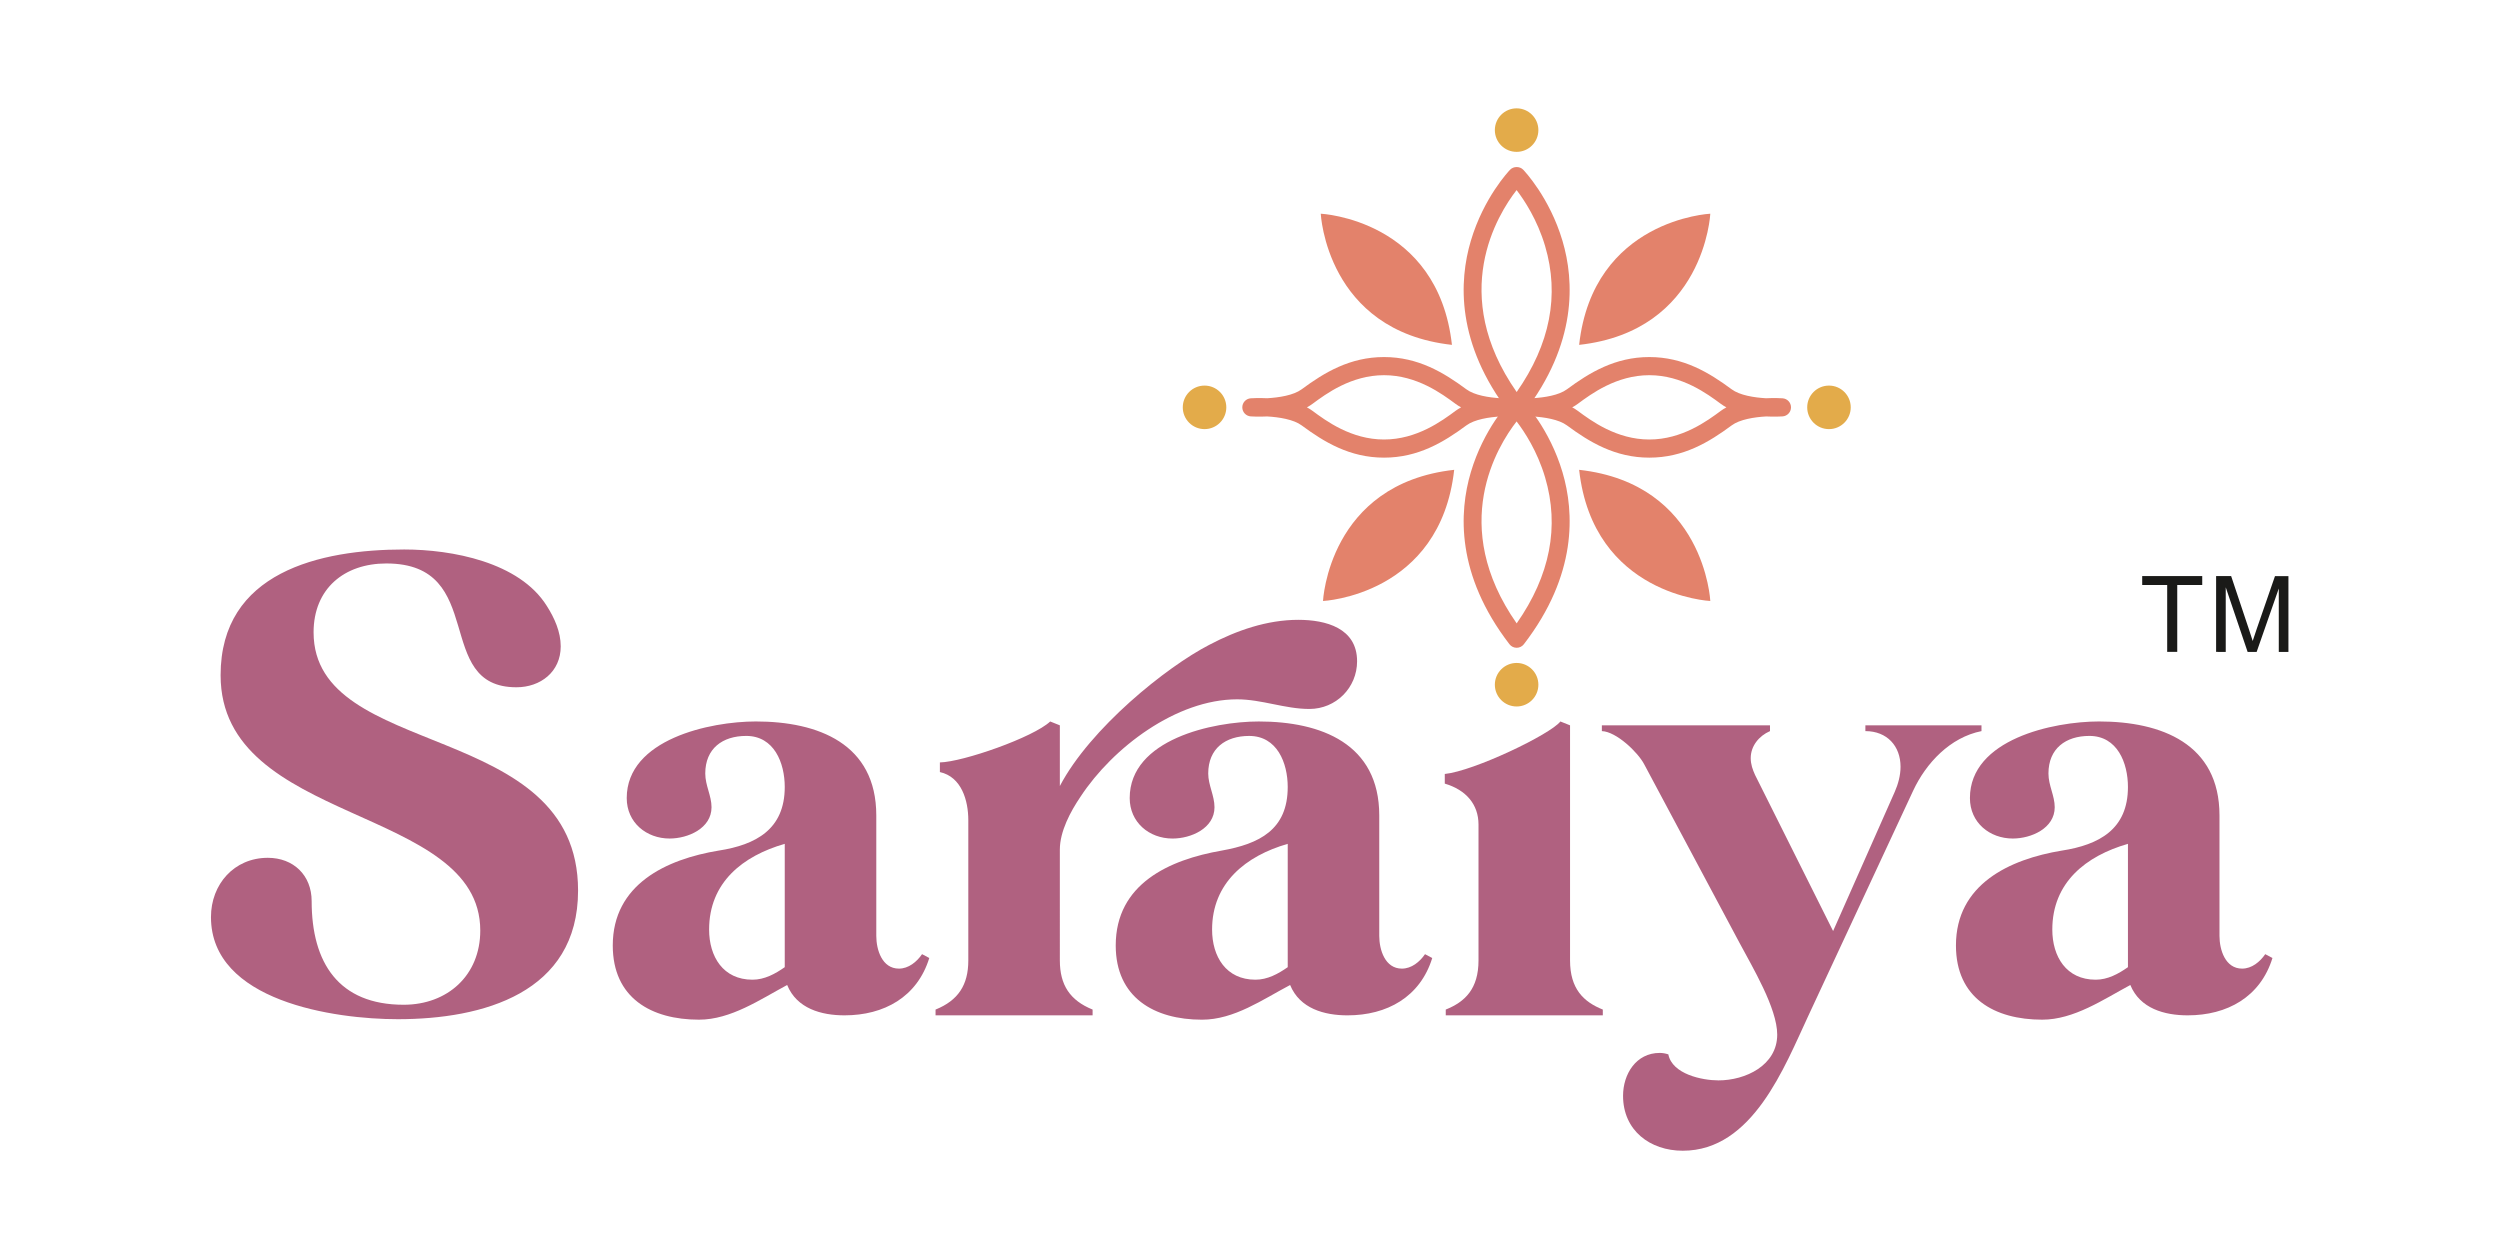
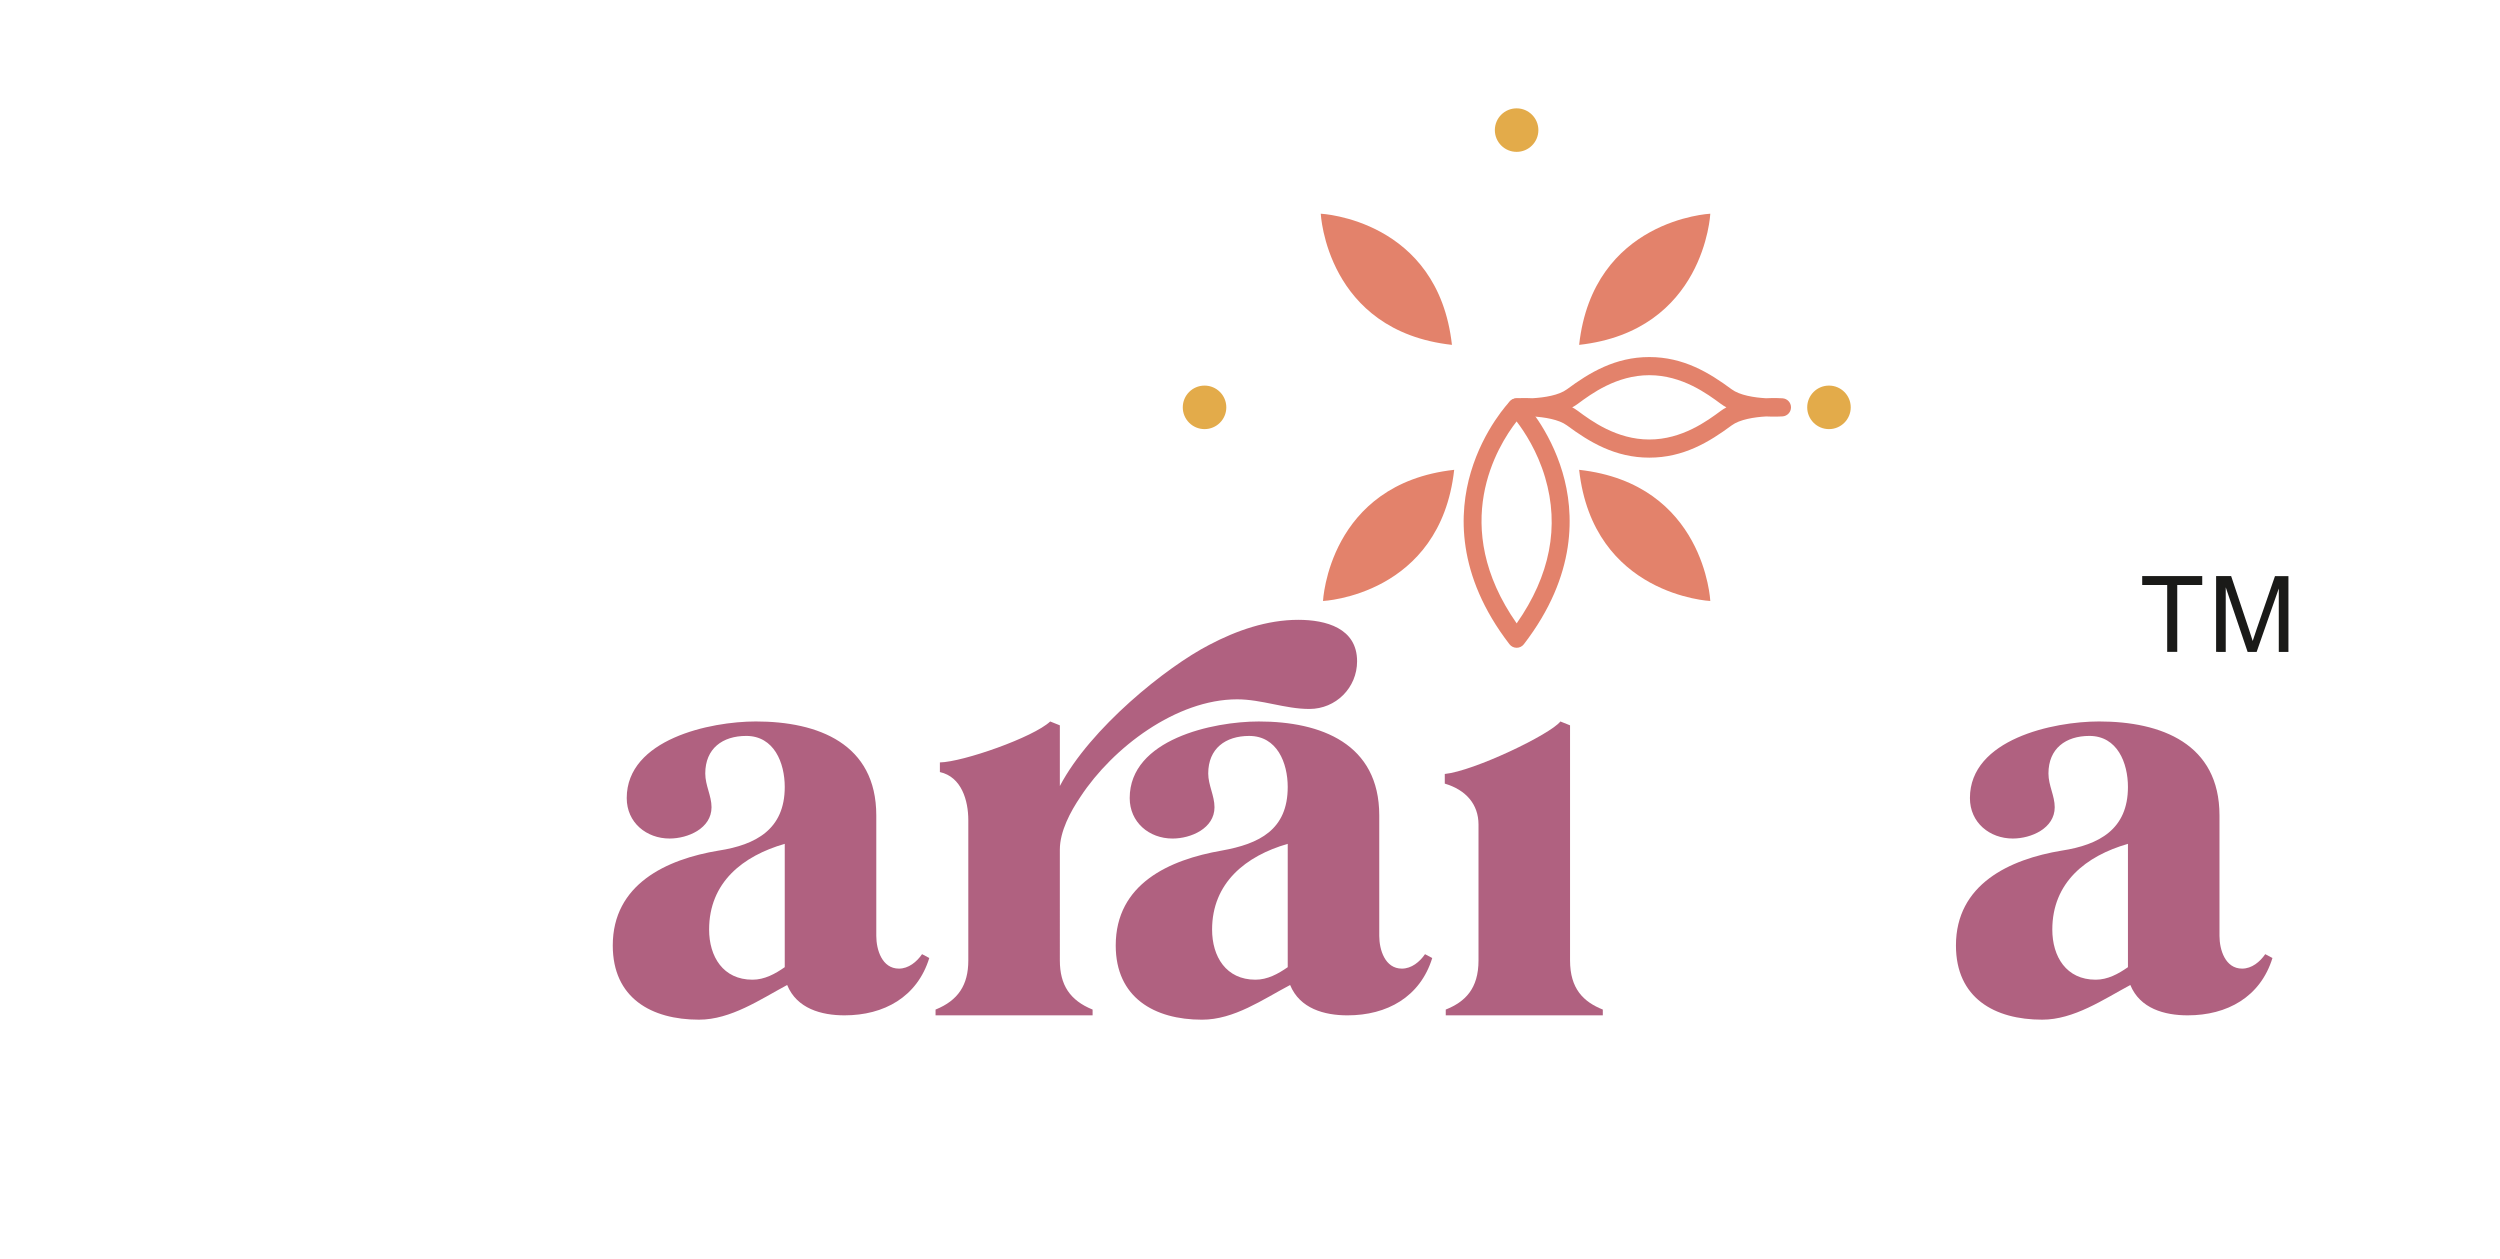
<svg xmlns="http://www.w3.org/2000/svg" version="1.1" id="svg2" width="380.619" height="191.643" viewBox="0 0 380.619 191.643">
  <defs id="defs6" />
  <g id="g8" transform="matrix(1.333,0,0,-1.333,1.333,190.31)">
-     <path d="m 34.816,70.545 c 0,-14.691 30.208,-9.85 30.208,-29.494 0,-11.719 -10.895,-14.69 -20.579,-14.69 -7.263,0 -21.349,2.035 -21.349,11.665 0,3.741 2.642,6.768 6.493,6.768 2.917,0 5.007,-1.982 5.007,-4.953 0,-7.043 3.081,-11.83 10.51,-11.83 5.007,0 8.748,3.357 8.748,8.473 0,14.362 -29.658,11.996 -29.658,29.164 0,11.775 11.335,14.361 20.964,14.361 5.448,0 13.151,-1.43 16.287,-6.438 0.88,-1.375 1.595,-2.971 1.595,-4.622 0,-2.916 -2.311,-4.677 -5.061,-4.677 -9.63,0 -3.192,14.141 -14.857,14.141 -4.787,0 -8.308,-2.861 -8.308,-7.868" style="fill:#b06180;fill-opacity:1;fill-rule:nonzero;stroke:none" id="path10" />
    <path d="m 88.63,32.304 v 14.086 c -4.787,-1.376 -8.639,-4.402 -8.639,-9.794 0,-3.082 1.596,-5.723 4.952,-5.723 1.375,0 2.586,0.661 3.687,1.431 z m -7.539,13.316 c 4.237,0.66 7.539,2.421 7.539,7.263 0,2.751 -1.211,5.833 -4.402,5.833 -2.696,0 -4.676,-1.431 -4.676,-4.292 0,-1.376 0.715,-2.532 0.715,-3.852 0,-2.421 -2.697,-3.576 -4.788,-3.576 -2.641,0 -4.897,1.816 -4.897,4.622 0,6.713 9.52,8.749 14.747,8.749 7.098,0 13.756,-2.532 13.756,-10.73 V 35.88 c 0,-1.596 0.66,-3.742 2.586,-3.742 1.1,0 2.036,0.77 2.641,1.651 l 0.826,-0.439 c -1.376,-4.458 -5.172,-6.549 -9.685,-6.549 -2.64,0 -5.447,0.77 -6.547,3.466 -3.081,-1.651 -6.439,-3.961 -10.07,-3.961 -5.447,0 -9.849,2.476 -9.849,8.474 0,6.988 6.107,9.849 12.104,10.84" style="fill:#b06180;fill-opacity:1;fill-rule:nonzero;stroke:none" id="path12" />
    <path d="m 142.389,30.873 c 1.375,0 2.586,0.661 3.688,1.43 v 14.086 c -4.788,-1.375 -8.639,-4.457 -8.639,-9.794 0,-3.082 1.595,-5.722 4.951,-5.722 z m -15.957,3.907 c 0,7.043 6.108,9.793 12.105,10.84 4.292,0.769 7.539,2.366 7.539,7.262 0,2.751 -1.21,5.832 -4.403,5.832 -2.696,0 -4.676,-1.43 -4.676,-4.292 0,-1.32 0.716,-2.53 0.716,-3.852 0,-2.421 -2.697,-3.576 -4.788,-3.576 -2.696,0 -4.897,1.872 -4.897,4.623 0,6.713 9.518,8.748 14.746,8.748 7.098,0 13.757,-2.531 13.757,-10.729 V 35.879 c 0,-1.595 0.659,-3.741 2.584,-3.741 1.101,0 2.036,0.769 2.642,1.65 l 0.825,-0.439 c -1.375,-4.457 -5.171,-6.548 -9.683,-6.548 -2.641,0 -5.447,0.77 -6.548,3.466 -3.137,-1.65 -6.383,-3.962 -10.07,-3.962 -5.447,0 -9.849,2.531 -9.849,8.475 z m -20.578,-7.319 c 2.586,1.045 3.741,2.805 3.741,5.613 v 16.012 c 0,2.256 -0.771,4.952 -3.246,5.502 v 1.1 c 2.641,0.056 10.673,2.862 12.6,4.677 l 1.101,-0.44 v -6.934 c 3.466,6.603 12.16,13.592 17.057,16.123 3.136,1.651 6.603,2.861 10.18,2.861 3.136,0 6.712,-0.936 6.712,-4.733 0,-3.027 -2.421,-5.447 -5.447,-5.447 -2.806,0 -5.446,1.1 -8.254,1.1 -6.932,0 -14.196,-5.503 -17.883,-11.115 -1.154,-1.706 -2.365,-3.962 -2.365,-6.053 V 33.074 c 0,-2.807 1.154,-4.567 3.741,-5.613 V 26.801 h -17.937 z" style="fill:#b06180;fill-opacity:1;fill-rule:nonzero;stroke:none" id="path14" />
    <path d="m 177.221,60.365 1.101,-0.44 V 33.074 c 0,-3.247 1.541,-4.733 3.742,-5.612 v -0.661 h -17.938 v 0.661 c 2.2,0.879 3.741,2.365 3.741,5.612 v 15.517 c 0,2.311 -1.431,3.962 -3.852,4.677 v 1.101 c 3.301,0.329 12.051,4.513 13.206,5.998" style="fill:#b06180;fill-opacity:1;fill-rule:nonzero;stroke:none" id="path16" />
-     <path d="m 197.691,35.055 -10.896,20.413 c -0.714,1.376 -3.19,3.741 -4.84,3.797 v 0.66 h 19.203 v -0.66 c -1.265,-0.551 -2.201,-1.706 -2.201,-3.082 0,-0.715 0.221,-1.32 0.495,-1.925 l 8.914,-17.829 7.043,15.903 c 0.384,0.879 0.66,1.871 0.66,2.861 0,2.366 -1.541,4.072 -4.016,4.072 v 0.66 h 13.261 v -0.66 c -3.577,-0.716 -6.327,-3.632 -7.813,-6.823 L 205.56,26.801 c -2.751,-5.888 -6.383,-15.462 -14.361,-15.462 -3.741,0 -6.823,2.312 -6.823,6.273 0,2.476 1.486,4.898 4.182,4.898 0.329,0 0.66,-0.056 0.99,-0.166 0.44,-2.256 3.851,-2.971 5.722,-2.971 3.082,0 6.713,1.706 6.713,5.227 0,3.027 -2.861,7.758 -4.292,10.456" style="fill:#b06180;fill-opacity:1;fill-rule:nonzero;stroke:none" id="path18" />
    <path d="m 242.042,32.304 v 14.086 c -4.787,-1.376 -8.639,-4.402 -8.639,-9.794 0,-3.082 1.595,-5.723 4.952,-5.723 1.376,0 2.586,0.661 3.687,1.431 z m -7.538,13.316 c 4.237,0.66 7.538,2.421 7.538,7.263 0,2.751 -1.211,5.833 -4.402,5.833 -2.696,0 -4.677,-1.431 -4.677,-4.292 0,-1.376 0.715,-2.532 0.715,-3.852 0,-2.421 -2.697,-3.576 -4.787,-3.576 -2.642,0 -4.897,1.816 -4.897,4.622 0,6.713 9.519,8.749 14.746,8.749 7.098,0 13.757,-2.532 13.757,-10.73 V 35.88 c 0,-1.596 0.66,-3.742 2.586,-3.742 1.1,0 2.036,0.77 2.64,1.651 l 0.825,-0.439 c -1.376,-4.458 -5.172,-6.549 -9.684,-6.549 -2.641,0 -5.448,0.77 -6.548,3.466 -3.082,-1.651 -6.438,-3.961 -10.069,-3.961 -5.448,0 -9.849,2.476 -9.849,8.474 0,6.988 6.108,9.849 12.105,10.84" style="fill:#b06180;fill-opacity:1;fill-rule:nonzero;stroke:none" id="path20" />
    <path d="m 150.107,74.126 c 0,0 13.388,0.637 14.982,14.982 C 150.745,87.514 150.107,74.126 150.107,74.126" style="fill:#e3826b;fill-opacity:1;fill-rule:nonzero;stroke:none" id="path22" />
    <path d="m 194.341,74.126 c 0,0 -13.388,0.637 -14.981,14.982 14.344,-1.593 14.981,-14.982 14.981,-14.982" style="fill:#e3826b;fill-opacity:1;fill-rule:nonzero;stroke:none" id="path24" />
    <path d="m 149.85,118.36 c 0,0 13.389,-0.637 14.982,-14.981 -14.344,1.594 -14.982,14.981 -14.982,14.981" style="fill:#e3826b;fill-opacity:1;fill-rule:nonzero;stroke:none" id="path26" />
    <path d="m 194.341,118.36 c 0,0 -13.388,-0.637 -14.981,-14.981 14.344,1.594 14.981,14.981 14.981,14.981" style="fill:#e3826b;fill-opacity:1;fill-rule:nonzero;stroke:none" id="path28" />
-     <path d="m 148.271,96.243 c 0.223,-0.119 0.435,-0.251 0.631,-0.396 1.546,-1.145 4.423,-3.276 8.173,-3.276 3.749,0 6.627,2.132 8.173,3.276 0.197,0.145 0.408,0.277 0.631,0.396 -0.223,0.119 -0.435,0.25 -0.632,0.397 -1.545,1.144 -4.423,3.276 -8.172,3.276 -3.75,0 -6.627,-2.131 -8.173,-3.276 -0.196,-0.146 -0.408,-0.277 -0.631,-0.396 z m 8.804,-5.744 c -3.896,0 -6.824,1.77 -9.406,3.683 -0.925,0.686 -2.589,0.945 -3.94,1.022 -0.961,-0.046 -1.69,-0.007 -1.872,0.006 -0.545,0.036 -0.968,0.488 -0.968,1.034 0,0.546 0.423,0.998 0.968,1.033 0.182,0.013 0.912,0.053 1.873,0.007 1.351,0.077 3.014,0.335 3.938,1.021 2.583,1.913 5.511,3.683 9.407,3.683 3.896,0 6.823,-1.77 9.406,-3.683 0.925,-0.686 2.578,-0.945 3.923,-1.022 0.969,0.048 1.706,0.006 1.889,-0.006 0.544,-0.036 0.967,-0.487 0.967,-1.033 0,-0.545 -0.423,-0.997 -0.967,-1.034 -0.183,-0.013 -0.912,-0.052 -1.873,-0.006 -1.351,-0.077 -3.014,-0.336 -3.939,-1.022 -2.583,-1.913 -5.51,-3.683 -9.406,-3.683" style="fill:#e3826b;fill-opacity:1;fill-rule:nonzero;stroke:none" id="path30" />
    <path d="m 178.57,96.243 c 0.223,-0.119 0.435,-0.251 0.631,-0.396 1.547,-1.145 4.424,-3.276 8.173,-3.276 3.749,0 6.627,2.132 8.173,3.276 0.196,0.145 0.409,0.277 0.632,0.396 -0.223,0.119 -0.435,0.25 -0.632,0.397 -1.546,1.144 -4.424,3.276 -8.173,3.276 -3.749,0 -6.626,-2.131 -8.173,-3.276 -0.197,-0.146 -0.408,-0.277 -0.631,-0.396 z m 8.804,-5.744 c -3.896,0 -6.823,1.77 -9.406,3.683 -0.926,0.686 -2.589,0.945 -3.94,1.022 -0.959,-0.046 -1.69,-0.007 -1.872,0.006 -0.544,0.036 -0.968,0.488 -0.968,1.034 0,0.546 0.423,0.998 0.968,1.033 0.182,0.013 0.912,0.053 1.872,0.007 1.351,0.077 3.014,0.335 3.94,1.021 2.583,1.913 5.51,3.683 9.406,3.683 3.896,0 6.824,-1.77 9.406,-3.683 0.925,-0.686 2.578,-0.945 3.924,-1.022 0.967,0.048 1.704,0.006 1.888,-0.006 0.544,-0.036 0.967,-0.487 0.967,-1.033 0,-0.545 -0.423,-0.997 -0.967,-1.034 -0.182,-0.013 -0.913,-0.052 -1.873,-0.006 -1.351,-0.077 -3.014,-0.336 -3.939,-1.022 -2.583,-1.913 -5.51,-3.683 -9.406,-3.683" style="fill:#e3826b;fill-opacity:1;fill-rule:nonzero;stroke:none" id="path32" />
-     <path d="m 172.218,121.059 c -2.187,-2.81 -7.807,-11.878 0.007,-23.067 3.818,5.462 4.911,11.065 3.247,16.675 -0.888,2.998 -2.367,5.233 -3.255,6.391 z m 0.006,-25.852 c -0.321,0 -0.625,0.149 -0.821,0.404 -6.109,7.934 -5.773,15.062 -4.414,19.646 1.469,4.956 4.366,8.001 4.489,8.129 0.391,0.405 1.101,0.405 1.492,0 0.123,-0.128 3.02,-3.173 4.489,-8.129 1.359,-4.584 1.695,-11.713 -4.414,-19.646 -0.197,-0.255 -0.5,-0.404 -0.821,-0.404" style="fill:#e3826b;fill-opacity:1;fill-rule:nonzero;stroke:none" id="path34" />
    <path d="m 172.218,94.635 c -2.187,-2.81 -7.807,-11.878 0.007,-23.067 3.818,5.461 4.911,11.065 3.247,16.676 -0.888,2.998 -2.367,5.233 -3.255,6.391 z m 0.006,-25.853 c -0.321,0 -0.625,0.149 -0.821,0.404 -6.109,7.934 -5.773,15.063 -4.414,19.647 1.469,4.956 4.366,8.001 4.489,8.128 0.391,0.406 1.101,0.406 1.492,0 0.123,-0.127 3.02,-3.172 4.489,-8.128 1.359,-4.584 1.695,-11.713 -4.414,-19.647 -0.197,-0.255 -0.5,-0.404 -0.821,-0.404" style="fill:#e3826b;fill-opacity:1;fill-rule:nonzero;stroke:none" id="path36" />
-     <path d="m 174.705,64.564 c 0,-1.373 -1.113,-2.486 -2.485,-2.486 -1.374,0 -2.487,1.113 -2.487,2.486 0,1.373 1.113,2.486 2.487,2.486 1.372,0 2.485,-1.112 2.485,-2.486" style="fill:#e3ab4a;fill-opacity:1;fill-rule:nonzero;stroke:none" id="path38" />
    <path d="m 139.062,96.243 c 0,-1.373 -1.113,-2.486 -2.486,-2.486 -1.373,0 -2.486,1.113 -2.486,2.486 0,1.373 1.113,2.486 2.486,2.486 1.373,0 2.486,-1.112 2.486,-2.486" style="fill:#e3ab4a;fill-opacity:1;fill-rule:nonzero;stroke:none" id="path40" />
    <path d="m 210.381,96.243 c 0,-1.373 -1.113,-2.486 -2.485,-2.486 -1.374,0 -2.487,1.113 -2.487,2.486 0,1.373 1.113,2.486 2.487,2.486 1.372,0 2.485,-1.112 2.485,-2.486" style="fill:#e3ab4a;fill-opacity:1;fill-rule:nonzero;stroke:none" id="path42" />
    <path d="m 174.705,127.908 c 0,-1.373 -1.113,-2.485 -2.485,-2.485 -1.374,0 -2.487,1.113 -2.487,2.485 0,1.373 1.113,2.486 2.487,2.486 1.372,0 2.485,-1.112 2.485,-2.486" style="fill:#e3ab4a;fill-opacity:1;fill-rule:nonzero;stroke:none" id="path44" />
    <path d="m 246.524,68.312 v 7.642 h -2.854 v 1.016 h 6.857 v -1.016 h -2.854 v -7.642 z m 5.587,0 V 76.97 h 1.718 l 2.047,-6.129 c 0.189,-0.57 0.327,-0.998 0.414,-1.282 0.099,0.314 0.253,0.778 0.463,1.388 l 2.084,6.022 h 1.534 v -8.658 h -1.101 v 7.244 l -2.528,-7.244 H 255.71 l -2.499,7.377 v -7.377 z" style="fill:#1a1a18;fill-opacity:1;fill-rule:nonzero;stroke:none" id="path46" />
  </g>
</svg>